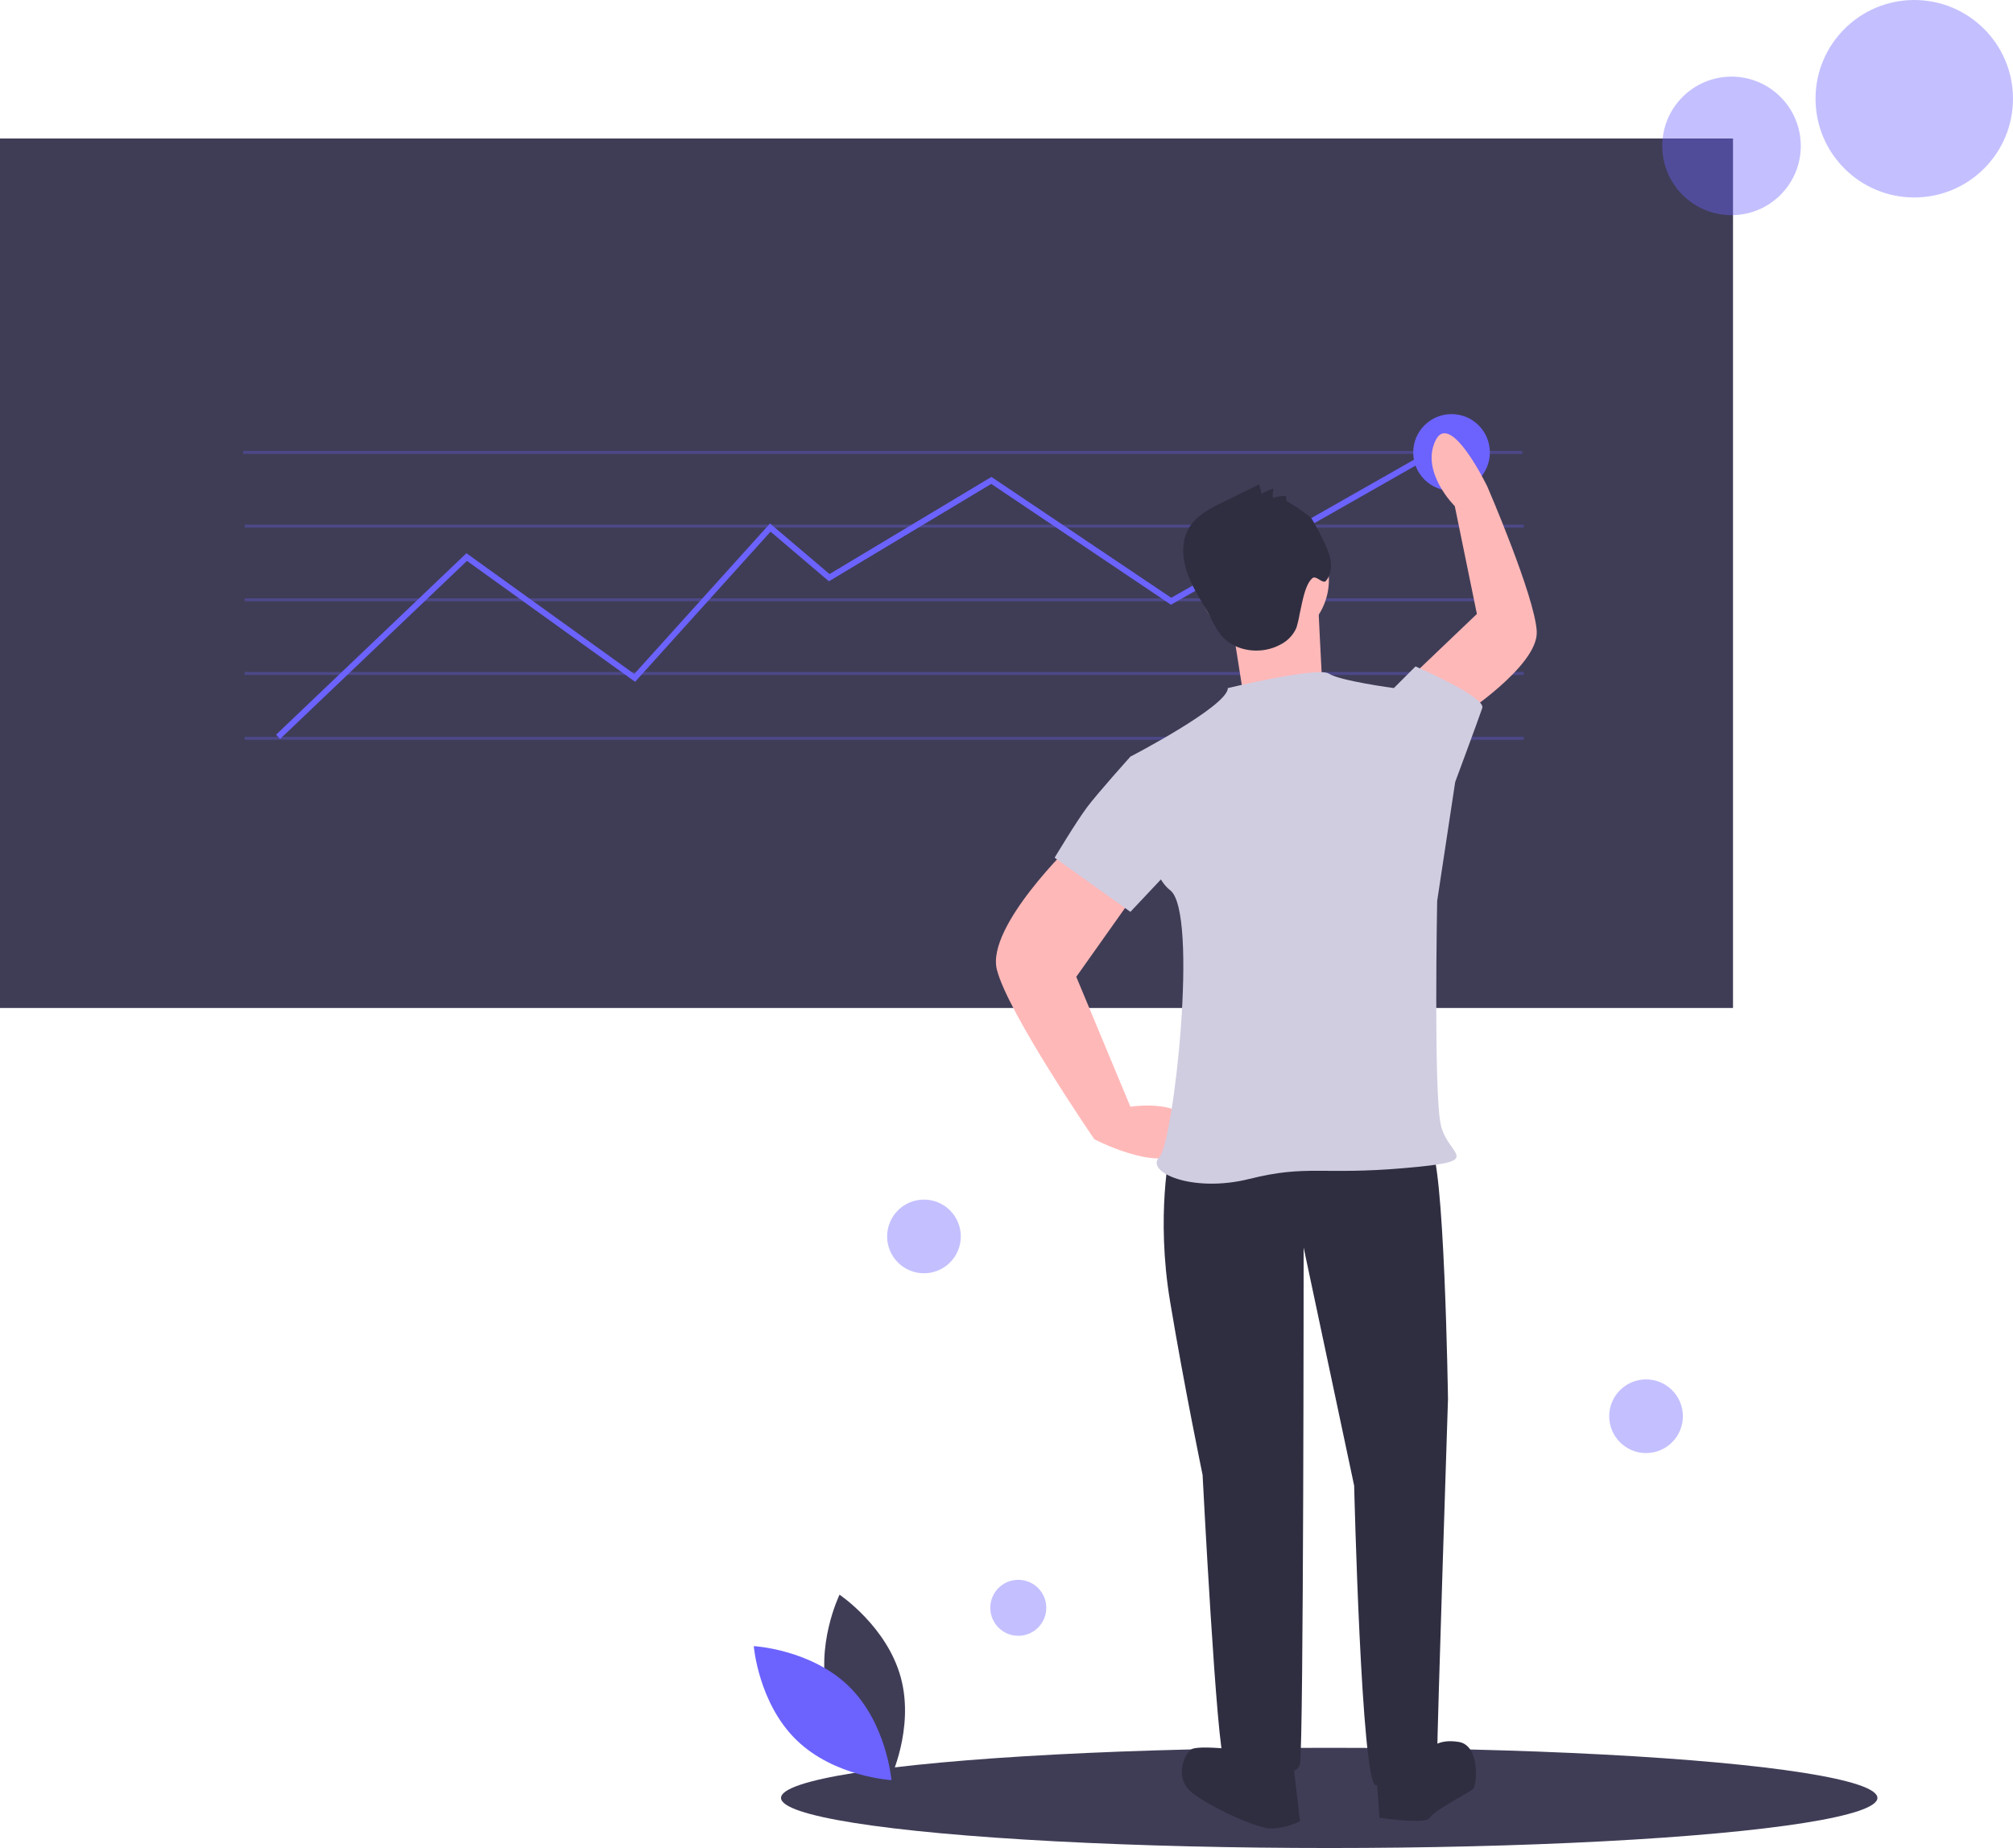
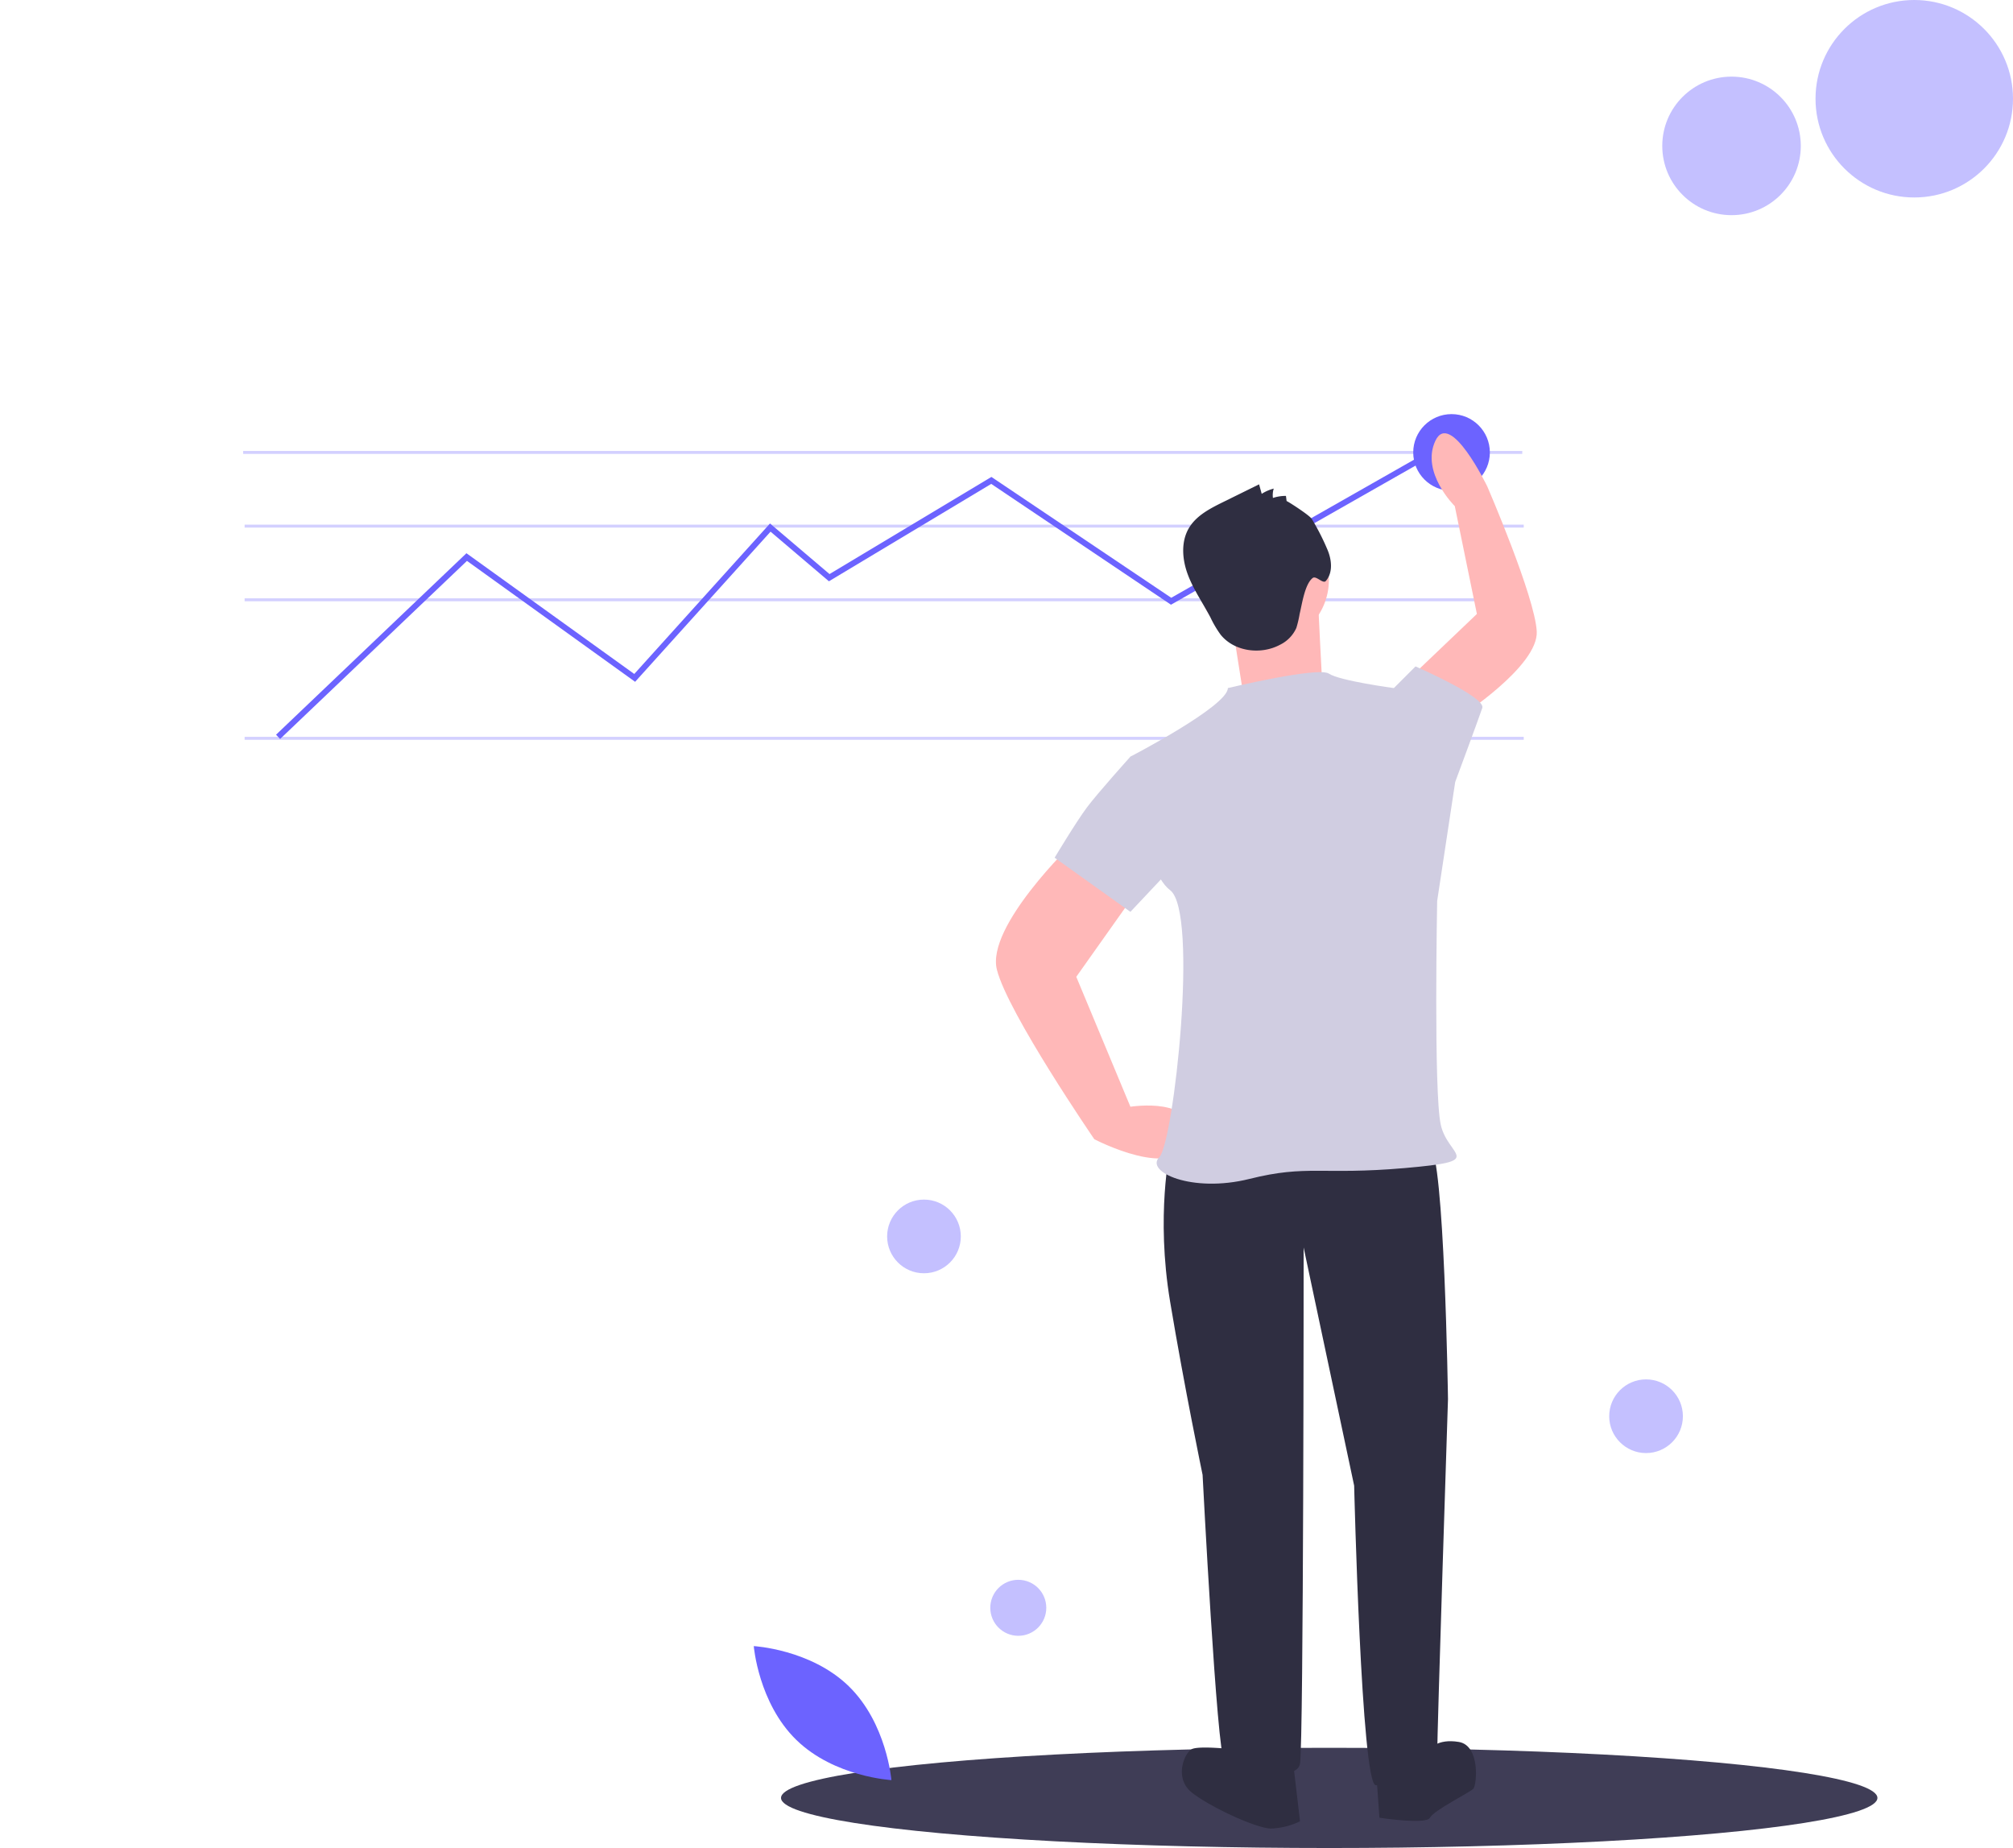
<svg xmlns="http://www.w3.org/2000/svg" width="459.752" height="422.056" viewBox="0 0 459.752 422.056">
  <defs>
    <style>
            .cls-1{fill:#3f3d56}.cls-2,.cls-3,.cls-4{fill:#6c63ff}.cls-2{opacity:.3}.cls-4{opacity:.4}.cls-5{fill:#2f2e41}.cls-6{fill:#ffb8b8}.cls-7{fill:#d0cde1}
        </style>
  </defs>
  <g id="undraw_predictive_analytics_kf9n" transform="translate(-.001)">
-     <path id="Rectangle_70" d="M0 0h395.804v198.575H0z" class="cls-1" data-name="Rectangle 70" transform="translate(0 31.637)" />
    <path id="Rectangle_71" d="M0 0h292.141v.673H0z" class="cls-2" data-name="Rectangle 71" transform="translate(55.534 102.99)" />
    <path id="Rectangle_72" d="M0 0h292.141v.673H0z" class="cls-2" data-name="Rectangle 72" transform="translate(55.87 119.818)" />
-     <path id="Rectangle_73" d="M0 0h292.141v.673H0z" class="cls-2" data-name="Rectangle 73" transform="translate(55.87 153.475)" />
    <path id="Rectangle_74" d="M0 0h292.141v.673H0z" class="cls-2" data-name="Rectangle 74" transform="translate(55.87 168.284)" />
    <path id="Rectangle_75" d="M0 0h292.141v.673H0z" class="cls-2" data-name="Rectangle 75" transform="translate(55.87 136.647)" />
    <ellipse id="Ellipse_81" cx="125.203" cy="11.443" class="cls-1" data-name="Ellipse 81" rx="125.203" ry="11.443" transform="translate(178.381 399.17)" />
    <path id="Path_205" d="M210.271 237.272l-.929-.975 43.485-41.447 38.332 27.573 31-34.368 13.593 11.554 36.975-22.185 41.071 27.6 64.46-36.665.665 1.17-65.185 37.078-41.052-27.593-37.07 22.242-13.333-11.333-30.93 34.292-38.406-27.615z" class="cls-3" data-name="Path 205" transform="translate(-146.296 -68.501)" />
-     <path id="Path_206" d="M596.952 710.973c3.164 11.695 14 18.938 14 18.938s5.707-11.718 2.543-23.413-14-18.938-14-18.938-5.707 11.718-2.543 23.413z" class="cls-1" data-name="Path 206" transform="translate(-407.75 -323.356)" />
    <path id="Path_207" d="M593.787 714.16c8.681 8.451 9.742 21.442 9.742 21.442s-13.015-.711-21.7-9.161S572.091 705 572.091 705s13.015.709 21.696 9.16z" class="cls-3" data-name="Path 207" transform="translate(-399.936 -329.056)" />
    <ellipse id="Ellipse_82" cx="22.55" cy="22.55" class="cls-4" data-name="Ellipse 82" rx="22.55" ry="22.55" transform="translate(414.652)" />
    <ellipse id="Ellipse_83" cx="15.819" cy="15.819" class="cls-4" data-name="Ellipse 83" rx="15.819" ry="15.819" transform="translate(379.649 17.502)" />
    <ellipse id="Ellipse_84" cx="8.414" cy="8.414" class="cls-4" data-name="Ellipse 84" rx="8.414" ry="8.414" transform="translate(367.532 315.028)" />
    <ellipse id="Ellipse_85" cx="6.395" cy="6.395" class="cls-4" data-name="Ellipse 85" rx="6.395" ry="6.395" transform="translate(226.174 360.801)" />
    <ellipse id="Ellipse_86" cx="8.414" cy="8.414" class="cls-4" data-name="Ellipse 86" rx="8.414" ry="8.414" transform="translate(202.614 273.966)" />
    <ellipse id="Ellipse_87" cx="8.751" cy="8.751" class="cls-3" data-name="Ellipse 87" rx="8.751" ry="8.751" transform="translate(322.769 94.576)" />
    <path id="Path_208" d="M720.06 535.114l-7.418.824s-3.3 14.837 0 34.619 7.418 39.564 7.418 39.564 3.3 64.292 4.945 65.116 16.485 5.77 17.309.824.824-117.869.824-117.869l11.539 54.4s1.649 68.413 4.946 68.413 14.012-.824 14.012-6.594 2.473-81.6 2.473-81.6-.824-56.049-4.121-57.7-51.927.003-51.927.003z" class="cls-5" data-name="Path 208" transform="translate(-445.398 -273.287)" />
    <path id="Path_209" d="M728.671 739.784s-7.418-.824-9.067 0-4.121 6.594 0 9.891 14.837 8.243 18.134 8.243a17.054 17.054 0 0 0 6.594-1.649l-1.648-14.012z" class="cls-5" data-name="Path 209" transform="translate(-447.416 -340.306)" />
    <path id="Path_210" d="M783.149 743.2l.824 11.54s10.715 1.648 11.54 0 9.067-5.77 9.891-6.594 1.648-9.891-3.3-10.715-6.594 1.648-6.594 1.648z" class="cls-5" data-name="Path 210" transform="translate(-468.923 -339.602)" />
    <path id="Path_211" d="M671.782 432.612S652 451.57 654.473 461.461s22.255 38.74 22.255 38.74 18.958 9.891 21.431 0-13.188-7.418-13.188-7.418l-12.364-29.673 14.012-19.782z" class="cls-6" data-name="Path 211" transform="translate(-426.794 -240.023)" />
    <path id="Path_212" d="M806.854 358.3s18.021-11.588 17.6-19.55-11.281-33.064-11.281-33.064-8.5-17.669-11.877-10.448 4.441 14.908 4.441 14.908l5.047 24.625-13.716 13.085z" class="cls-6" data-name="Path 212" transform="translate(-473.474 -194.553)" />
    <ellipse id="Ellipse_88" cx="14.837" cy="14.837" class="cls-6" data-name="Ellipse 88" rx="14.837" ry="14.837" transform="translate(273.837 117.582)" />
    <path id="Path_213" d="M734.169 354.163l2.473 15.661 18.134-3.3s-.824-15.661-.824-17.309-19.783 4.948-19.783 4.948z" class="cls-6" data-name="Path 213" transform="translate(-452.914 -212.677)" />
    <path id="Path_214" d="M722.138 378.194s20.606-4.946 23.079-3.3 14.836 3.3 14.836 3.3l14.012 21.431-4.121 27.2s-.824 43.686.824 51.1 10.715 8.242-8.242 9.891-22.255-.824-35.443 2.473-23.9-1.648-20.606-4.946 9.067-56.049 2.473-60.995-9.067-30.5-9.067-30.5 22.255-11.533 22.255-15.654z" class="cls-7" data-name="Path 214" transform="translate(-441.707 -221.048)" />
    <path id="Path_215" d="M785.6 380.03l2.473-2.473 4.946-4.946s16.073 7.006 15.249 9.479-6.182 16.9-6.182 16.9l-7.418 2.473z" class="cls-7" data-name="Path 215" transform="translate(-469.724 -220.411)" />
    <path id="Path_216" d="M701.369 404.872l-9.891-1.649s-7.418 8.243-9.891 11.54-7.418 11.54-7.418 11.54l17.309 12.364 13.188-14.012z" class="cls-7" data-name="Path 216" transform="translate(-433.302 -230.417)" />
    <path id="Path_217" d="M741.414 314.66l-.152-1.189a9.345 9.345 0 0 0-2.969.467 4.878 4.878 0 0 1 .183-2.136 9.5 9.5 0 0 0-2.749 1.198l-.6-2.169-8.24 4.061c-2.958 1.458-6.076 3.06-7.767 5.891-1.885 3.156-1.557 7.212-.268 10.655s3.43 6.49 5.146 9.741a24.337 24.337 0 0 0 2.339 3.98c3.11 3.877 9.165 4.661 13.55 2.32a7.841 7.841 0 0 0 3.755-3.864 25.117 25.117 0 0 0 .75-3.2c.543-2.216 1.172-6.789 2.972-8.191.792-.617 2.362 1.428 3.018.668 1.686-1.952 1.333-4.962.285-7.319a53.414 53.414 0 0 0-3.516-6.858c-.566-.885-5.751-4.198-5.737-4.055z" class="cls-5" data-name="Path 217" transform="translate(-447.562 -200.216)" />
  </g>
</svg>